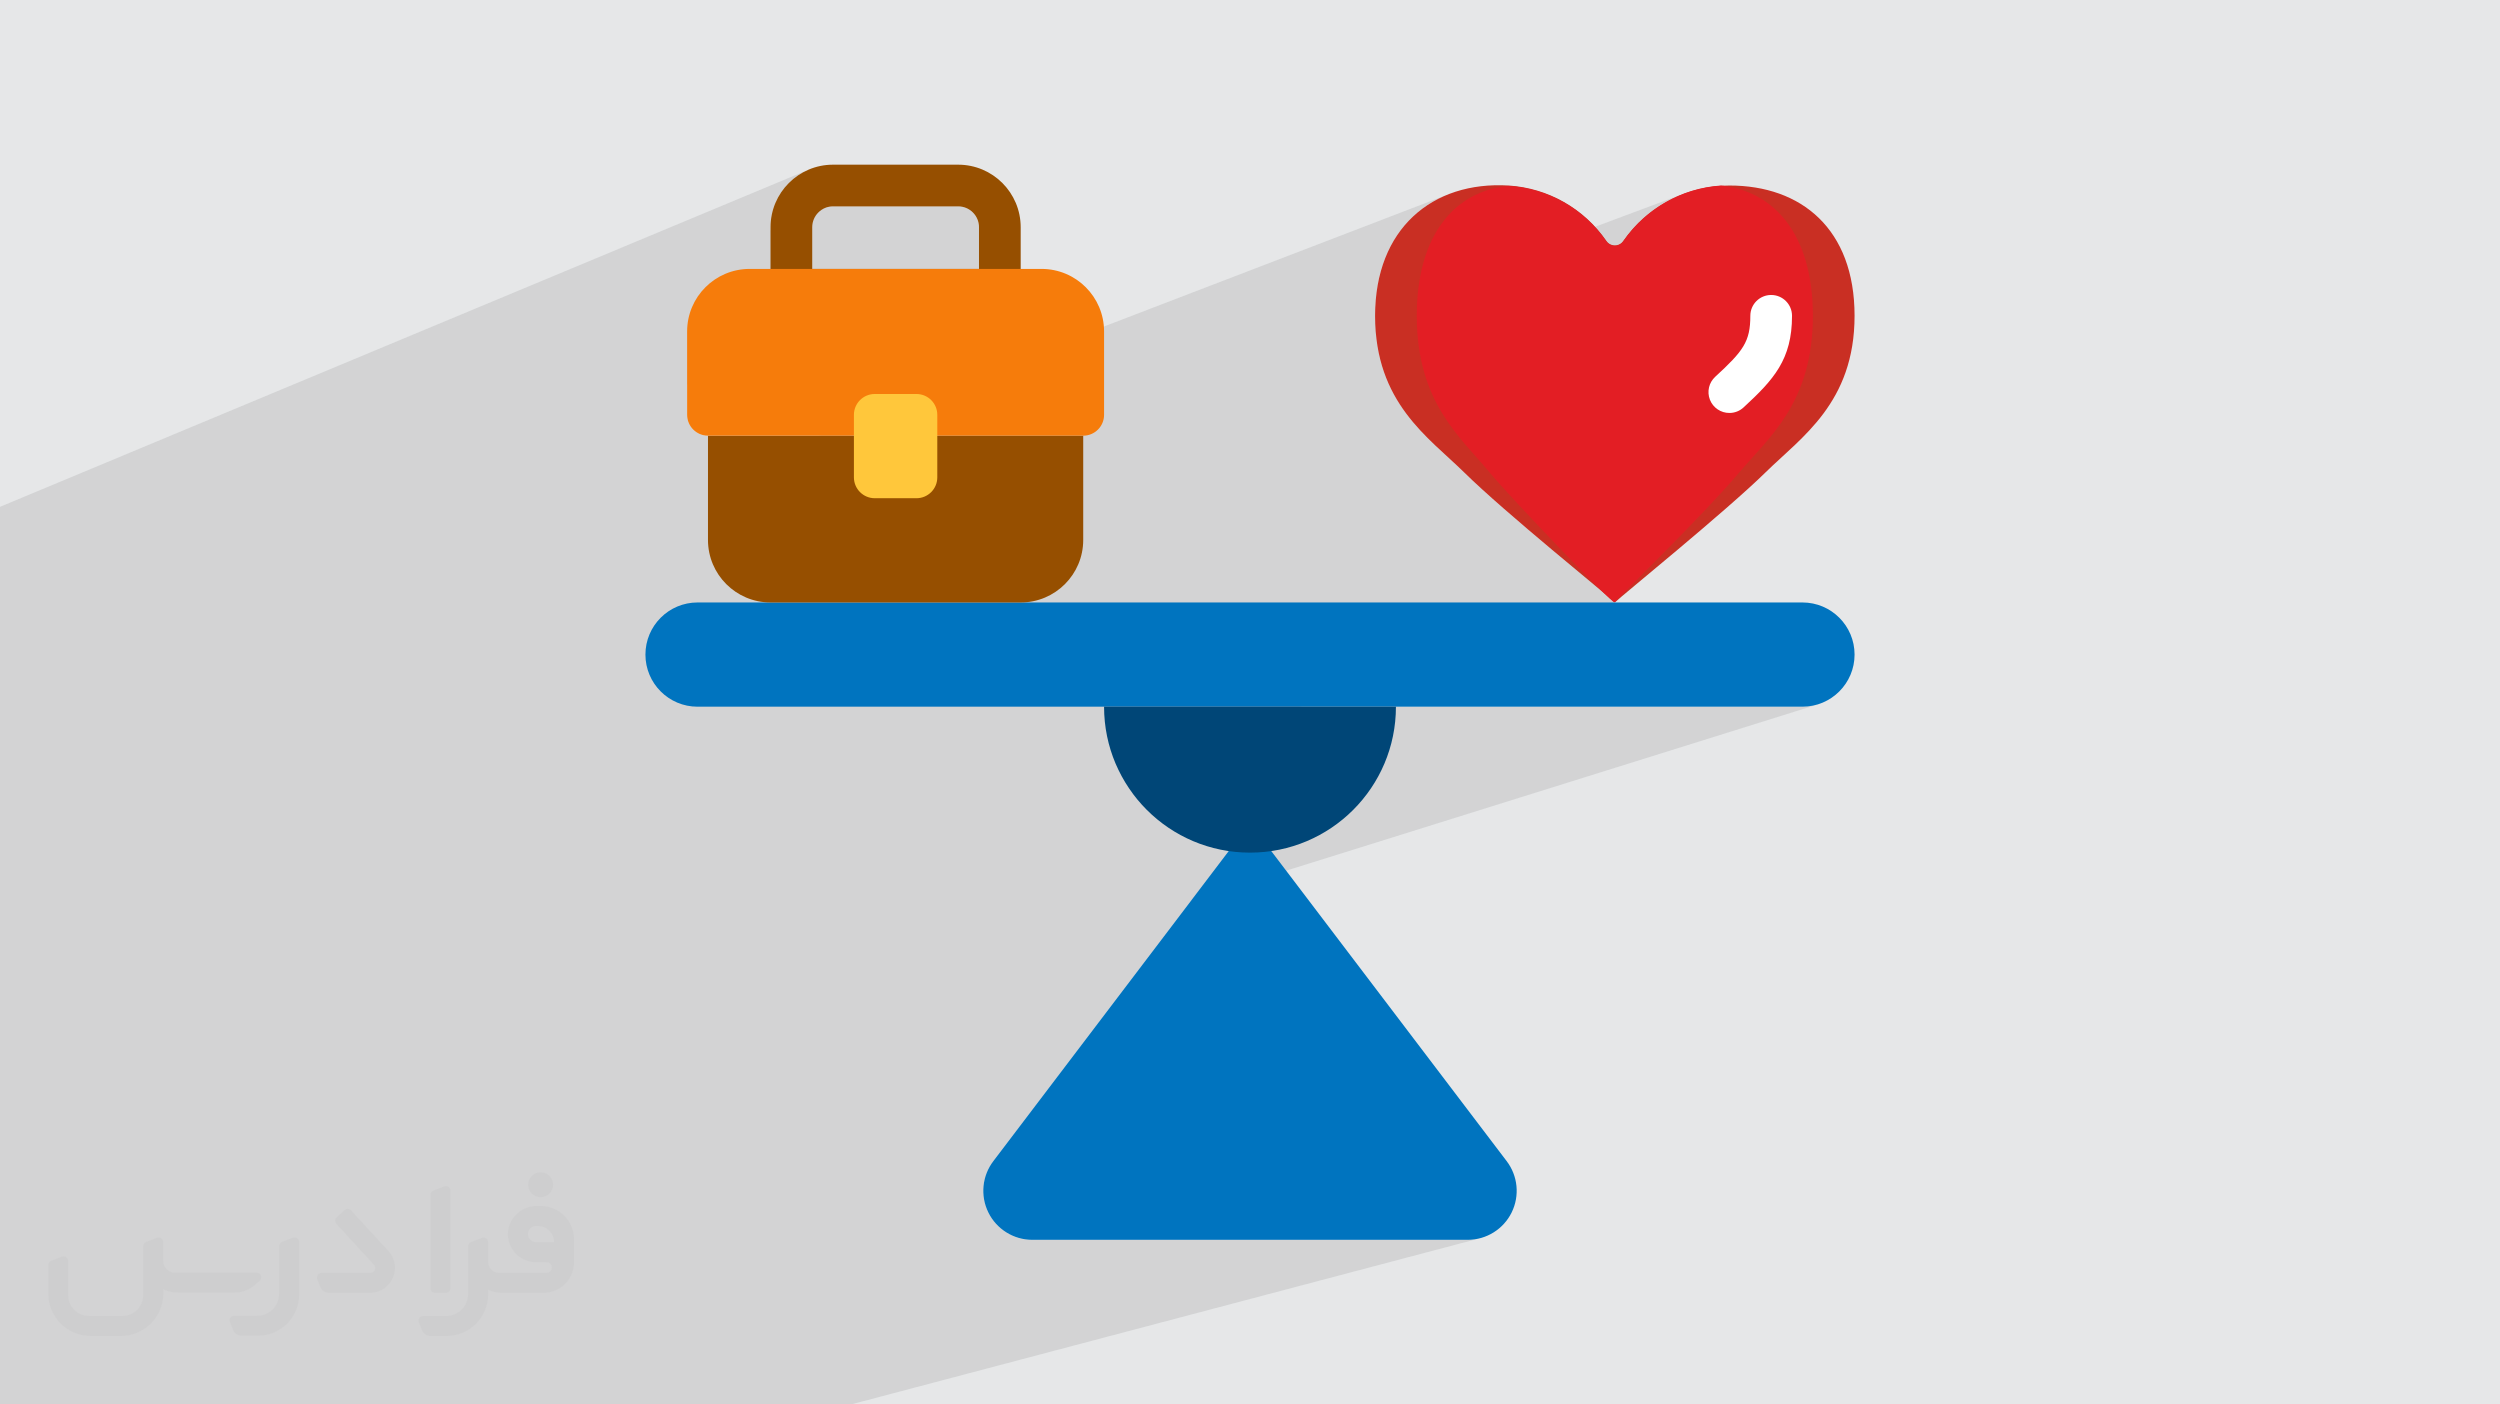
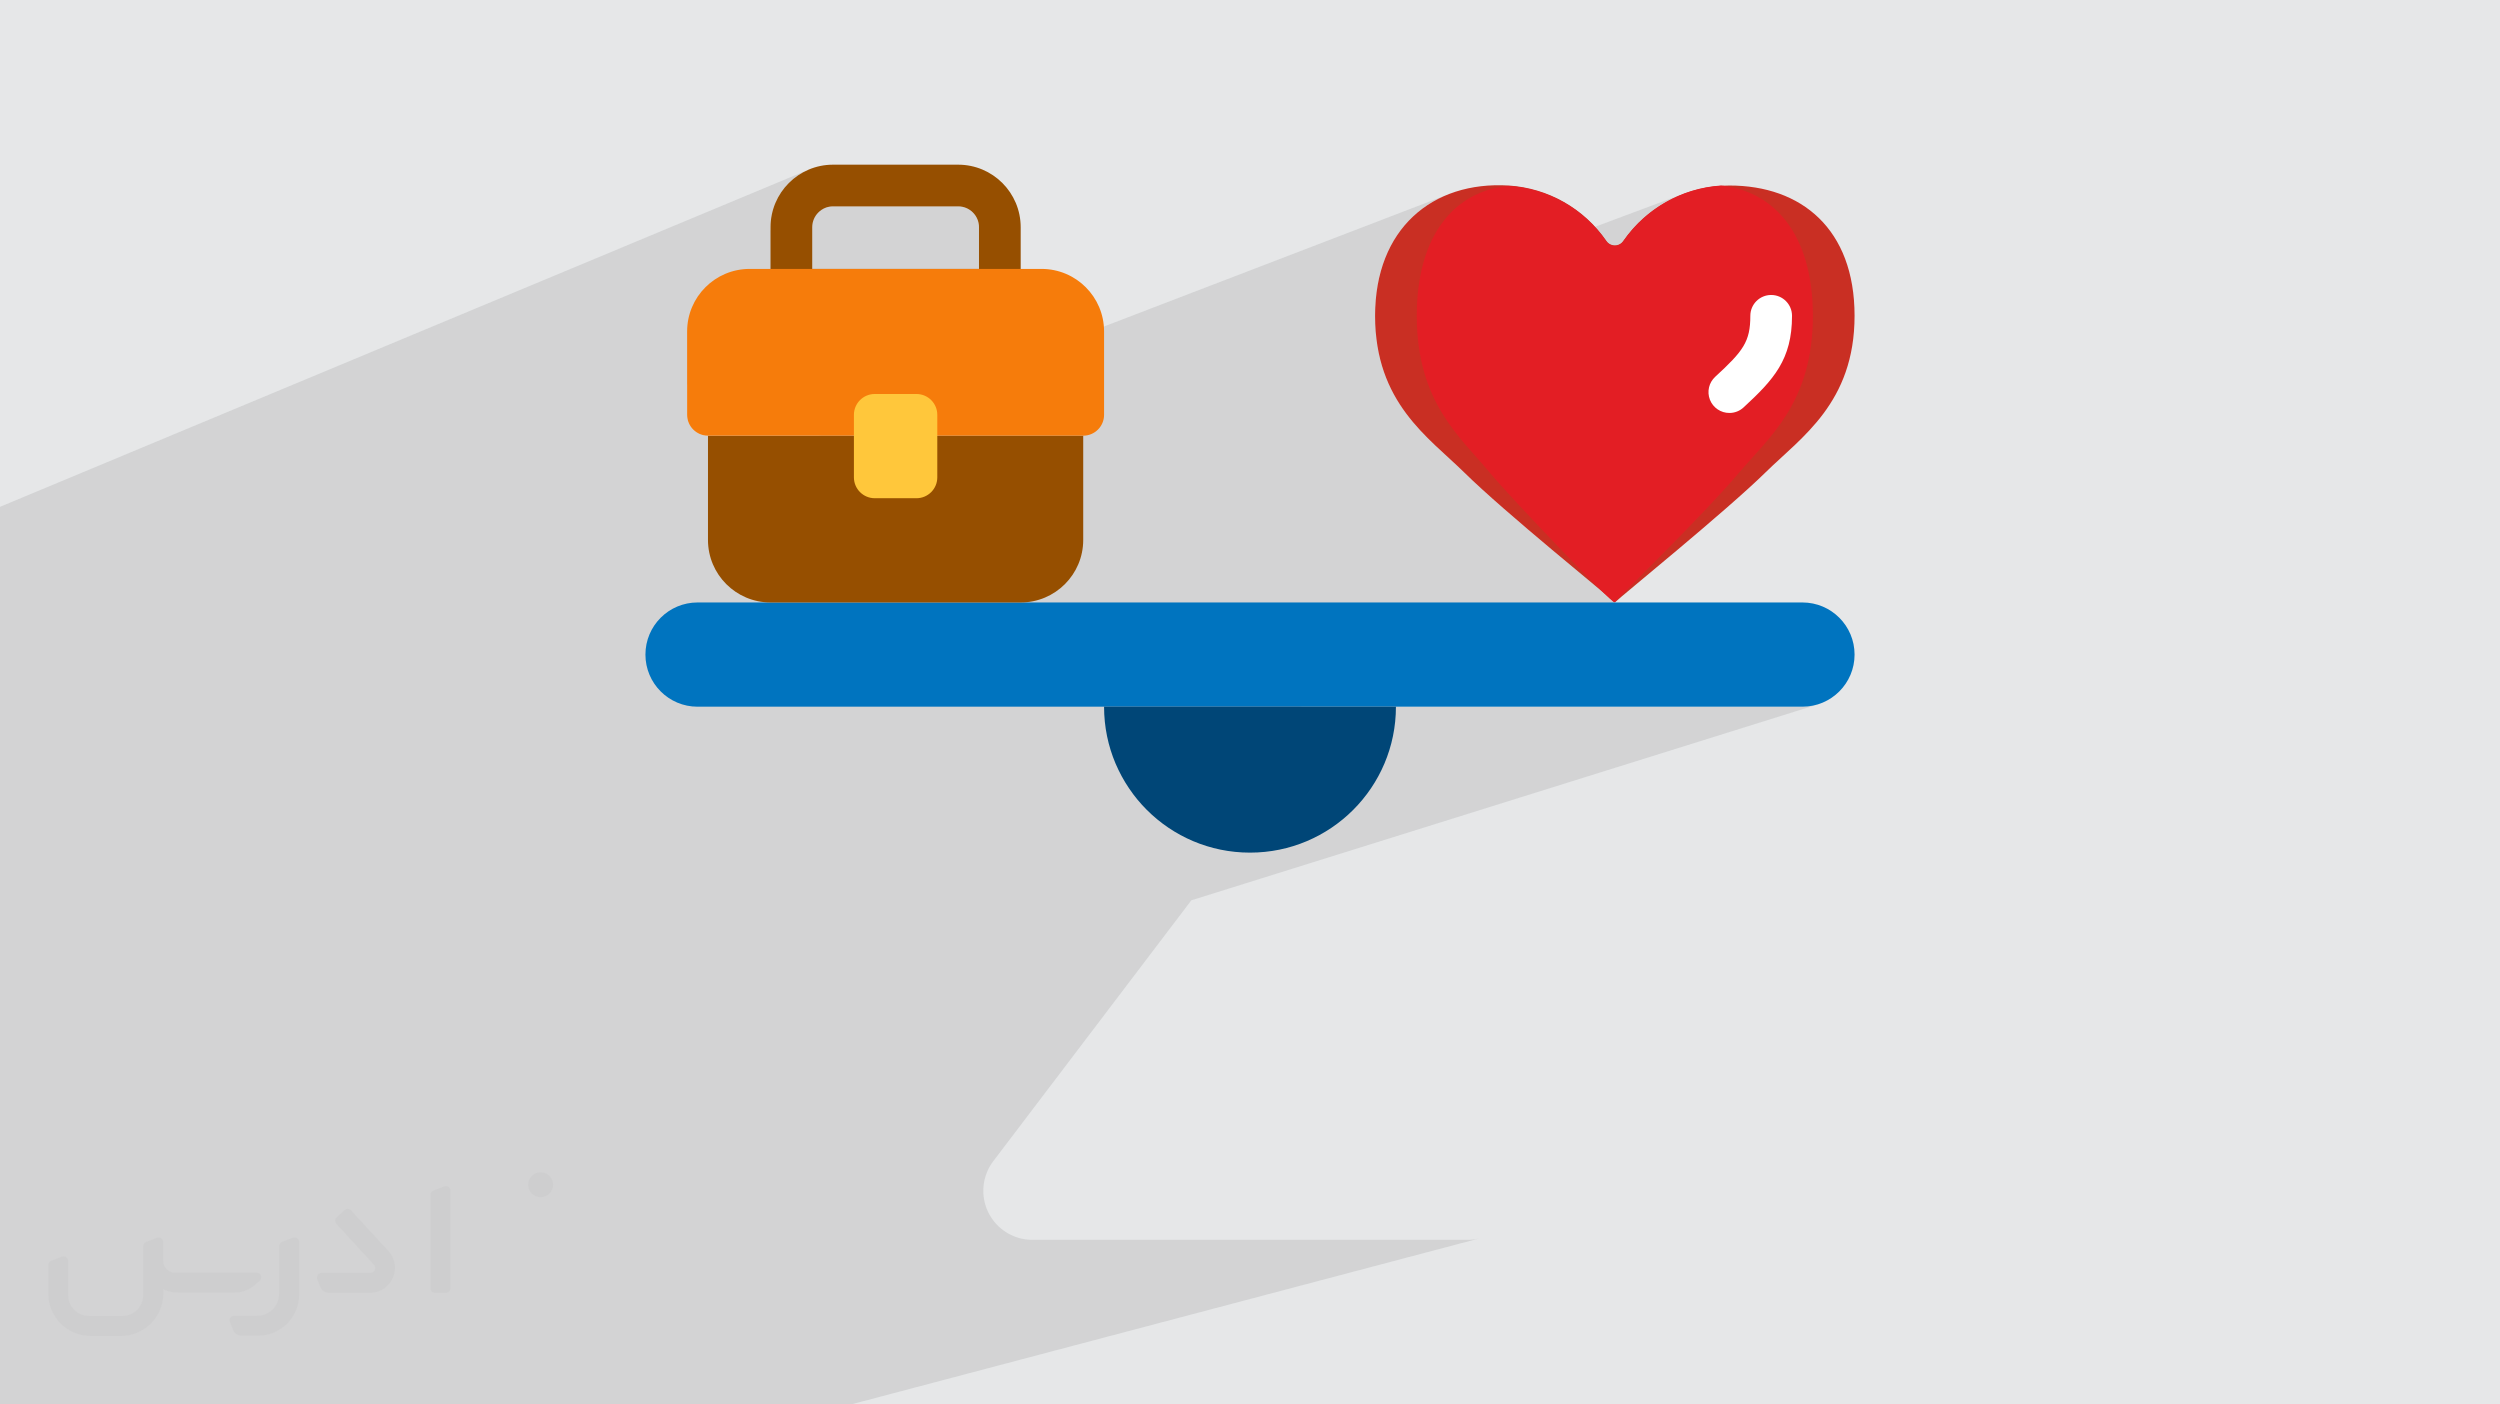
<svg xmlns="http://www.w3.org/2000/svg" xml:space="preserve" width="94.192mm" height="52.917mm" version="1.0" style="shape-rendering:geometricPrecision; text-rendering:geometricPrecision; image-rendering:optimizeQuality; fill-rule:evenodd; clip-rule:evenodd" viewBox="0 0 9404.92 5283.66">
  <defs>
    <style type="text/css">
   
    .fil6 {fill:#E31E24;fill-rule:nonzero}
    .fil5 {fill:#C92F23;fill-rule:nonzero}
    .fil8 {fill:#004677;fill-rule:nonzero}
    .fil4 {fill:#0074BF;fill-rule:nonzero}
    .fil3 {fill:#964F00;fill-rule:nonzero}
    .fil9 {fill:#F67C0B;fill-rule:nonzero}
    .fil10 {fill:#FFC73B;fill-rule:nonzero}
    .fil7 {fill:white;fill-rule:nonzero}
    .fil2 {fill:#373435;fill-rule:nonzero;fill-opacity:0.031}
    .fil1 {fill:#2B2A29;fill-opacity:0.102}
    .fil0 {fill:#E6E7E8}
   
  </style>
  </defs>
  <g id="Layer_x0020_1">
    <polygon class="fil0" points="-0,0 9404.92,0 9404.92,5283.66 -0,5283.66 " />
    <polygon class="fil1" points="-0,2236.42 -0,2190.59 -0,2144.49 -0,2065.22 -0,2059.47 -0,2048.63 -0,1906.65 3042.36,637.97 3021.8,647.88 3002.39,659.66 2984.28,673.21 2967.58,688.4 2952.39,705.1 2938.84,723.22 2927.06,742.62 2917.15,763.18 2909.24,784.8 2903.44,807.35 2899.88,830.71 2898.66,854.77 2898.66,866.75 3103.42,782.5 3118.14,777.93 3133.95,776.33 3604.5,776.33 3620.31,777.93 3635.03,782.5 3648.35,789.73 3659.95,799.31 3669.52,810.91 3676.76,824.24 3681.33,838.96 3682.92,854.77 3682.92,1011.62 2584.96,1447.01 2584.96,1560.6 2586.55,1576.4 2591.12,1591.12 2598.36,1604.44 2607.93,1616.05 2619.53,1625.63 2632.85,1632.86 2647.57,1637.42 2663.38,1639.02 2663.39,1639.02 2663.39,1800.08 5453.34,729.12 5431.6,738.08 5410.53,748.11 5390.18,759.19 5370.57,771.32 5351.73,784.48 5333.68,798.67 5316.44,813.89 5300.05,830.1 5284.52,847.32 5269.89,865.53 5256.19,884.72 5243.43,904.88 5231.64,926 5220.86,948.07 5211.09,971.09 5202.38,995.04 5194.75,1019.92 5188.22,1045.71 5182.81,1072.41 5178.57,1100 5175.5,1128.48 5173.65,1157.85 5173.55,1162.49 6336.04,727.8 6319.73,734.27 6303.69,741.32 6287.91,748.95 6272.43,757.13 6257.27,765.87 6242.42,775.16 6227.91,784.97 6213.75,795.32 6210.16,798.04 6209.65,798.44 6195.23,809.95 6181.23,822.03 6167.67,834.65 6154.56,847.82 6141.93,861.52 6129.8,875.74 6118.17,890.49 6107.07,905.74 6104.19,909.6 6100.87,913.03 6097.2,916 6093.2,918.5 6088.92,920.48 5176.48,1258.95 5178.09,1275.02 5181.9,1301.87 5186.7,1327.71 5192.43,1352.57 5199.03,1376.5 5206.47,1399.53 5214.7,1421.69 5223.65,1443.03 5233.3,1463.57 5243.57,1483.36 5254.44,1502.44 5265.84,1520.83 5277.74,1538.56 5290.07,1555.69 5302.79,1572.25 5315.85,1588.27 5329.21,1603.78 5342.81,1618.84 5356.61,1633.46 5370.55,1647.69 5384.58,1661.55 5398.67,1675.1 5412.75,1688.36 5426.77,1701.37 5440.7,1714.18 5454.47,1726.81 5468.06,1739.3 5481.39,1751.68 5494.42,1763.99 5507.11,1776.27 5519.78,1788.61 5533.27,1801.5 5547.52,1814.9 5562.48,1828.75 5578.09,1843.02 5594.27,1857.67 5611,1872.63 5628.18,1887.89 5645.78,1903.4 5663.74,1919.09 5681.99,1934.96 5700.47,1950.93 5719.14,1966.97 5737.92,1983.04 5756.76,1999.08 5775.62,2015.08 5794.4,2030.97 5813.08,2046.71 5831.58,2062.26 5849.85,2077.58 5867.84,2092.62 5885.47,2107.35 5902.69,2121.71 5919.46,2135.66 5935.69,2149.17 5951.34,2162.18 5966.36,2174.65 5980.68,2186.55 5994.23,2197.82 6006.97,2208.43 6018.83,2218.32 6029.76,2227.47 6039,2236.39 6047.27,2244.26 6054.54,2251.01 6060.72,2256.57 6065.76,2260.89 6069.58,2263.87 6072.14,2265.48 6072.79,2265.57 6073.7,2265.26 6074.91,2266.43 4203,2886.39 4208.82,2899.03 4219.92,2920.55 4231.92,2941.5 4244.8,2961.85 4258.54,2981.59 4259.89,2983.35 5251.44,2658.57 6780.75,2658.57 6800.8,2657.56 6820.26,2654.58 6839.06,2649.75 4481.8,3386.93 3737.28,4367.54 3729.69,4378.18 3722.94,4389.22 3717.02,4400.64 3711.94,4412.37 3707.7,4424.36 3704.3,4436.58 3701.77,4448.98 3700.08,4461.52 3699.26,4474.14 3699.3,4486.79 3700.22,4499.45 3702.01,4512.04 3704.68,4524.54 3708.24,4536.9 3712.68,4549.06 3718.01,4560.99 3724.17,4572.52 3731.07,4583.48 3738.67,4593.86 3746.92,4603.61 3755.78,4612.75 3765.23,4621.21 3775.21,4628.99 3785.69,4636.07 3796.63,4642.41 3807.99,4647.99 3819.74,4652.79 3831.82,4656.78 3844.2,4659.94 3856.85,4662.24 3869.72,4663.66 3882.78,4664.18 5522.14,4664.18 5535.2,4663.66 5548.07,4662.24 5560.72,4659.94 5573.11,4656.78 3200.5,5283.66 3179.17,5283.66 1655.64,5283.66 1163.56,5283.66 566.17,5283.66 -0,5283.66 -0,4788.53 -0,4780.96 -0,4716.95 -0,4710.8 -0,4667.52 -0,4378.71 -0,4278.37 -0,4277.29 -0,4277.08 -0,4234.11 -0,4066.05 -0,3712.85 -0,3640.9 -0,3628.43 -0,3592.76 -0,3348.36 -0,3326.29 -0,3222.95 -0,3179.22 -0,3172.67 -0,3158.88 -0,3154.36 -0,3118.42 -0,3116.14 -0,3115.97 -0,3114.83 -0,3097.05 -0,3033.23 -0,2822.47 -0,2675.56 -0,2575.94 -0,2472.07 -0,2333.66 -0,2289.06 " />
    <g id="_2950961049376">
      <path class="fil2" d="M1125.4 4672.59l0 197.03c0,20.41 -3.74,40.82 -11.66,59.56 -7.92,18.74 -19.16,36.25 -33.74,50.4 -14.58,14.58 -31.65,25.82 -50.4,33.74 -18.74,7.92 -39.15,11.66 -59.56,11.66l-60.82 0c-7.08,0 -14.16,-2.08 -19.99,-6.25 -5.83,-4.16 -10.41,-9.58 -12.92,-16.25l-11.24 -29.16c-0.83,-2.5 -1.25,-5.41 -1.25,-8.33 0,-2.92 1.25,-5.42 2.92,-7.92 1.67,-2.5 3.74,-4.16 6.25,-5.41 2.5,-1.25 5.41,-2.09 7.91,-1.67l86.23 0c22.08,0 42.91,-8.75 58.73,-24.57 15.41,-15.42 24.15,-36.65 24.15,-58.73l0 -179.12c0,-3.33 1.26,-6.66 3.33,-9.58 2.09,-2.92 5,-5 7.92,-6.25l40.82 -15.83c2.5,-0.84 5.41,-1.25 8.33,-0.84 2.92,0.42 5.42,1.26 7.5,2.92 2.09,1.67 4.17,3.75 5.42,6.25 1.25,2.92 2.08,5.83 2.08,8.33z" />
-       <path class="fil2" d="M2033.88 4536.8l-15 0c-59.57,0 -109.13,48.73 -108.31,107.88 0.42,27.5 12.08,54.16 31.66,73.32 19.57,19.57 46.23,30.4 74.14,30.4l39.57 0c5.42,0 10.41,2.08 14.17,5.83 3.74,3.74 5.83,8.75 5.83,14.16 0,5.42 -2.09,10.41 -5.83,14.17 -3.75,3.74 -8.75,5.83 -14.17,5.83l-179.11 0c-10.83,0 -20.83,-4.58 -28.33,-12.08 -7.5,-7.5 -11.66,-17.91 -12.08,-28.33l0 -74.98c0,-2.92 -0.83,-5.41 -2.08,-7.92 -1.25,-2.5 -3.33,-4.57 -5.42,-6.24 -2.08,-1.67 -4.99,-2.51 -7.5,-2.92 -2.92,-0.42 -5.41,0 -8.33,0.83l-41.24 15.83c-2.92,1.25 -5.83,3.33 -7.92,6.25 -2.08,2.92 -2.92,6.25 -2.92,9.58l0 179.12c0,22.08 -8.75,43.32 -24.15,58.73 -15.42,15.42 -36.65,24.57 -58.73,24.57l-86.64 0.01c-2.92,0 -5.42,0.83 -7.92,2.08 -2.5,1.25 -4.58,3.33 -6.25,5.42 -1.66,2.5 -2.5,4.99 -2.92,7.5 -0.41,2.92 0,5.41 1.26,8.33l11.24 29.16c2.5,6.67 7.08,12.5 12.91,16.66 5.83,4.16 12.91,6.25 20,5.83l60.81 0c41.24,0 80.81,-16.25 109.97,-45.82 29.16,-29.16 45.81,-68.74 45.81,-109.97l0 -18.32c15.84,7.91 33.33,12.08 50.82,12.08l157.03 0c30.41,0 59.99,-12.08 81.65,-33.74 21.66,-21.67 33.74,-50.82 33.74,-81.65l0 -85.81c0,-33.32 -13.33,-65.39 -36.65,-89.14 -23.74,-23.74 -55.82,-36.65 -89.14,-36.65zm50.39 136.2l-66.64 0c-7.92,0 -15.42,-2.5 -21.25,-7.91 -5.83,-5.42 -9.59,-12.5 -10.41,-20.42 0,-4.16 0.42,-8.75 2.08,-12.91 1.67,-4.16 3.75,-7.91 6.67,-10.82 5.83,-5.42 13.75,-8.76 21.66,-8.76l7.09 0c16.25,0 31.65,6.25 42.9,17.91 11.66,11.25 17.91,26.66 17.91,42.91z" />
      <path class="fil2" d="M1694.39 4478.9l0 367.39c0,2.08 -0.42,4.57 -1.25,6.66 -0.84,2.09 -2.09,4.16 -3.75,5.83 -1.67,1.67 -3.33,2.92 -5.41,3.74 -2.09,0.84 -4.16,1.26 -6.67,1.26l-40.82 0c-2.08,0 -4.58,-0.42 -6.66,-1.26 -2.09,-0.83 -4.16,-2.08 -5.42,-3.74 -1.66,-1.67 -2.92,-3.74 -3.74,-5.83 -0.83,-2.09 -1.25,-4.58 -1.25,-6.66l0 -351.57c0,-3.32 0.83,-6.66 2.92,-9.58 2.08,-2.92 4.58,-5 7.91,-6.25l40.83 -15.83c2.5,-0.84 5.41,-1.25 8.33,-1.25 2.92,0.41 5.41,1.25 7.5,2.92 2.5,1.66 4.16,3.74 5.41,6.24 1.25,2.09 2.09,5 2.09,7.92z" />
      <path class="fil2" d="M1391.56 4863.79l-153.7 0c-7.08,0 -14.17,-2.09 -20,-6.25 -5.83,-4.16 -10.41,-9.99 -13.33,-16.66l-11.24 -28.74c-0.83,-2.51 -1.25,-5.42 -0.83,-8.34 0.41,-2.92 1.25,-5.41 2.92,-7.91 1.66,-2.51 3.74,-4.16 6.24,-5.42 2.51,-1.25 5.42,-2.08 7.92,-2.08l184.11 0c3.33,0 6.66,-1.25 9.58,-2.92 2.93,-2.09 5,-4.58 6.67,-7.92 1.25,-3.33 1.67,-6.66 1.25,-9.99 -0.42,-3.33 -2.08,-6.67 -4.16,-9.17l-141.63 -154.12c-2.92,-3.33 -4.58,-7.92 -4.58,-12.5 0,-4.58 2.09,-8.75 5.83,-12.08l29.58 -27.49c3.33,-2.92 7.92,-4.58 12.5,-4.58 4.58,0.42 8.75,2.09 12.08,5.83l140.37 152.87c55.41,59.57 12.5,157.46 -69.56,157.46z" />
      <path class="fil2" d="M977.53 4817.97l-20 17.07c-20.83,17.91 -47.49,27.91 -74.98,27.91l-211.19 0c-19.57,0 -39.15,-4.16 -57.06,-12.49l0 16.25c0,20.82 -4.16,41.65 -12.08,60.81 -7.91,19.16 -19.57,36.65 -34.57,51.65 -14.58,14.58 -32.07,26.24 -51.65,34.58 -19.16,7.91 -39.99,12.07 -60.82,12.07l-114.55 0.01c-20.83,0 -41.66,-4.17 -60.82,-12.08 -19.16,-7.92 -36.65,-19.58 -51.65,-34.58 -14.58,-14.58 -26.24,-32.07 -34.57,-51.65 -7.92,-19.16 -12.08,-39.98 -12.08,-60.81l0 -107.89c0,-3.33 1.25,-6.66 2.92,-9.58 2.09,-2.92 4.58,-5 7.92,-6.25l40.82 -15.83c2.5,-0.84 5.41,-1.26 8.33,-0.84 2.92,0.42 5.42,1.25 7.5,2.92 2.09,1.67 4.16,3.75 5.42,6.25 1.25,2.5 2.08,5 2.08,7.92l0 128.71c0,20.83 8.34,40.82 22.92,55.41 14.58,14.58 34.57,22.91 55.4,22.91l125.79 0c20.83,0 40.41,-8.34 54.99,-22.92 14.58,-14.58 22.92,-34.57 22.92,-55.4l0 -184.11c0,-3.33 1.25,-6.67 2.92,-9.59 2.08,-2.92 4.57,-4.99 7.91,-6.24l40.82 -15.84c2.51,-0.83 5.42,-1.25 8.34,-0.83 2.92,0.42 5.41,1.25 7.91,2.92 2.51,1.67 4.17,3.74 5.42,6.25 1.25,2.5 2.08,5.41 2.08,7.91l0 70.4c0,11.66 4.58,23.32 12.92,31.65 8.33,8.34 19.57,13.33 31.65,13.33l307.4 0c3.33,0 7.09,0.84 9.59,2.92 2.92,2.09 5,5 6.25,7.92 1.25,3.33 1.25,6.66 0.41,10.41 0,3.74 -2.08,6.66 -4.57,8.75z" />
      <path class="fil2" d="M2033.88 4503.89c25.82,0 47.07,-21.25 47.07,-47.07 0,-25.83 -21.25,-47.07 -47.07,-47.07 -25.83,0 -47.08,21.24 -47.08,47.07 0,25.82 21.25,47.07 47.08,47.07z" />
    </g>
    <path id="Shape" class="fil3" d="M3761.35 1168.46l-784.25 0c-43.31,0 -78.43,-35.11 -78.43,-78.42l0 -235.27c0,-129.94 105.34,-235.28 235.28,-235.28l470.55 0c129.94,0 235.28,105.34 235.28,235.28l0 235.27c0,43.31 -35.12,78.42 -78.43,78.42zm-705.83 -156.84l627.41 0 0 -156.85c0,-43.31 -35.12,-78.43 -78.42,-78.43l-470.56 0c-43.31,0 -78.43,35.12 -78.43,78.43l0 156.85z" />
-     <path id="Shape_2" class="fil4" d="M5522.14 4664.18l-1639.36 0c-70.06,-0.29 -133.92,-40.28 -164.77,-103.18 -30.85,-62.91 -23.38,-137.87 19.27,-193.46l965.18 -1271.23 965.18 1271.23c42.67,55.59 50.13,130.55 19.28,193.46 -30.86,62.9 -94.71,102.89 -164.78,103.18z" />
    <path id="Shape_3" class="fil5" d="M6976.82 1188.07c0,327.03 -200.78,457.23 -334.09,588.2 -149.01,146.65 -548.98,470.55 -567.81,490.16 -29.79,-29.8 -409.38,-334.09 -567.8,-490.16 -133.33,-130.97 -334.09,-261.16 -334.09,-588.2 0,-327.03 214.88,-507.41 502.71,-490.16 147.69,9.5 282.91,86.07 367.03,207.83 7.1,10.84 19.19,17.38 32.15,17.38 12.97,0 25.06,-6.54 32.16,-17.38 91.06,-130.39 240.14,-208.01 399.19,-207.83 269.78,0 470.56,163.12 470.56,490.16z" />
    <path id="Shape_4" class="fil6" d="M6819.97 1188.07c0,327.03 -165.48,457.23 -276.06,588.2 -121.56,145.87 -463.5,481.53 -470.55,489.37 -7.06,7.85 -383.51,-385.07 -470.56,-489.37 -107.45,-130.97 -272.93,-261.16 -272.93,-588.2 0,-306.65 145.09,-470.56 345.86,-488.59 147.7,9.5 282.91,86.07 367.03,207.83 7.1,10.84 19.19,17.38 32.16,17.38 12.96,0 25.05,-6.54 32.15,-17.38 83.79,-122.35 219.07,-199.53 367.03,-209.39 200.77,21.17 345.86,183.51 345.86,490.16z" />
    <path id="Shape_5" class="fil7" d="M6506.26 1553.54c-32.51,0.24 -61.8,-19.6 -73.63,-49.87 -11.83,-30.27 -3.75,-64.72 20.3,-86.59 105.09,-96.46 131.76,-131.75 131.76,-229 0,-43.3 35.11,-78.42 78.42,-78.42 43.31,0 78.42,35.12 78.42,78.42 0,164.7 -69.02,239.99 -181.94,344.29 -14.46,13.55 -33.52,21.11 -53.33,21.18z" />
    <path id="Shape_6" class="fil4" d="M6780.75 2658.57l-4156.59 0c-108.28,0 -196.06,-87.79 -196.06,-196.07 0,-108.29 87.78,-196.06 196.06,-196.06l4156.59 0c108.29,0 196.06,87.79 196.06,196.07 0,108.29 -87.78,196.06 -196.06,196.06l0 0z" />
    <path id="Shape_7" class="fil8" d="M5251.44 2658.57c0,303.19 -245.79,548.98 -548.98,548.98 -303.19,0 -548.98,-245.79 -548.98,-548.98l1097.96 0z" />
    <path id="Shape_8" class="fil3" d="M4075.05 1639.02l0 392.14c0,129.94 -105.34,235.27 -235.27,235.27l-941.12 0c-129.93,0 -235.27,-105.33 -235.27,-235.27l0 -392.14 1411.66 0z" />
    <path id="Shape_9" class="fil9" d="M4075.05 1639.02c43.31,0 78.43,-35.11 78.43,-78.42l0 -313.71c0,-129.94 -105.34,-235.27 -235.28,-235.27l-1097.96 0c-129.94,0 -235.28,105.33 -235.28,235.27l0 313.71c0,43.31 35.12,78.42 78.42,78.42l1411.67 0z" />
    <path class="fil10" d="M3290.79 1482.18l156.85 0c43.31,0 78.43,35.12 78.43,78.42l0 235.27c0,43.31 -35.12,78.43 -78.42,78.43l-156.86 0c-43.29,0 -78.42,-35.12 -78.42,-78.42l0 -235.28c0,-43.3 35.13,-78.42 78.43,-78.42z" />
  </g>
</svg>